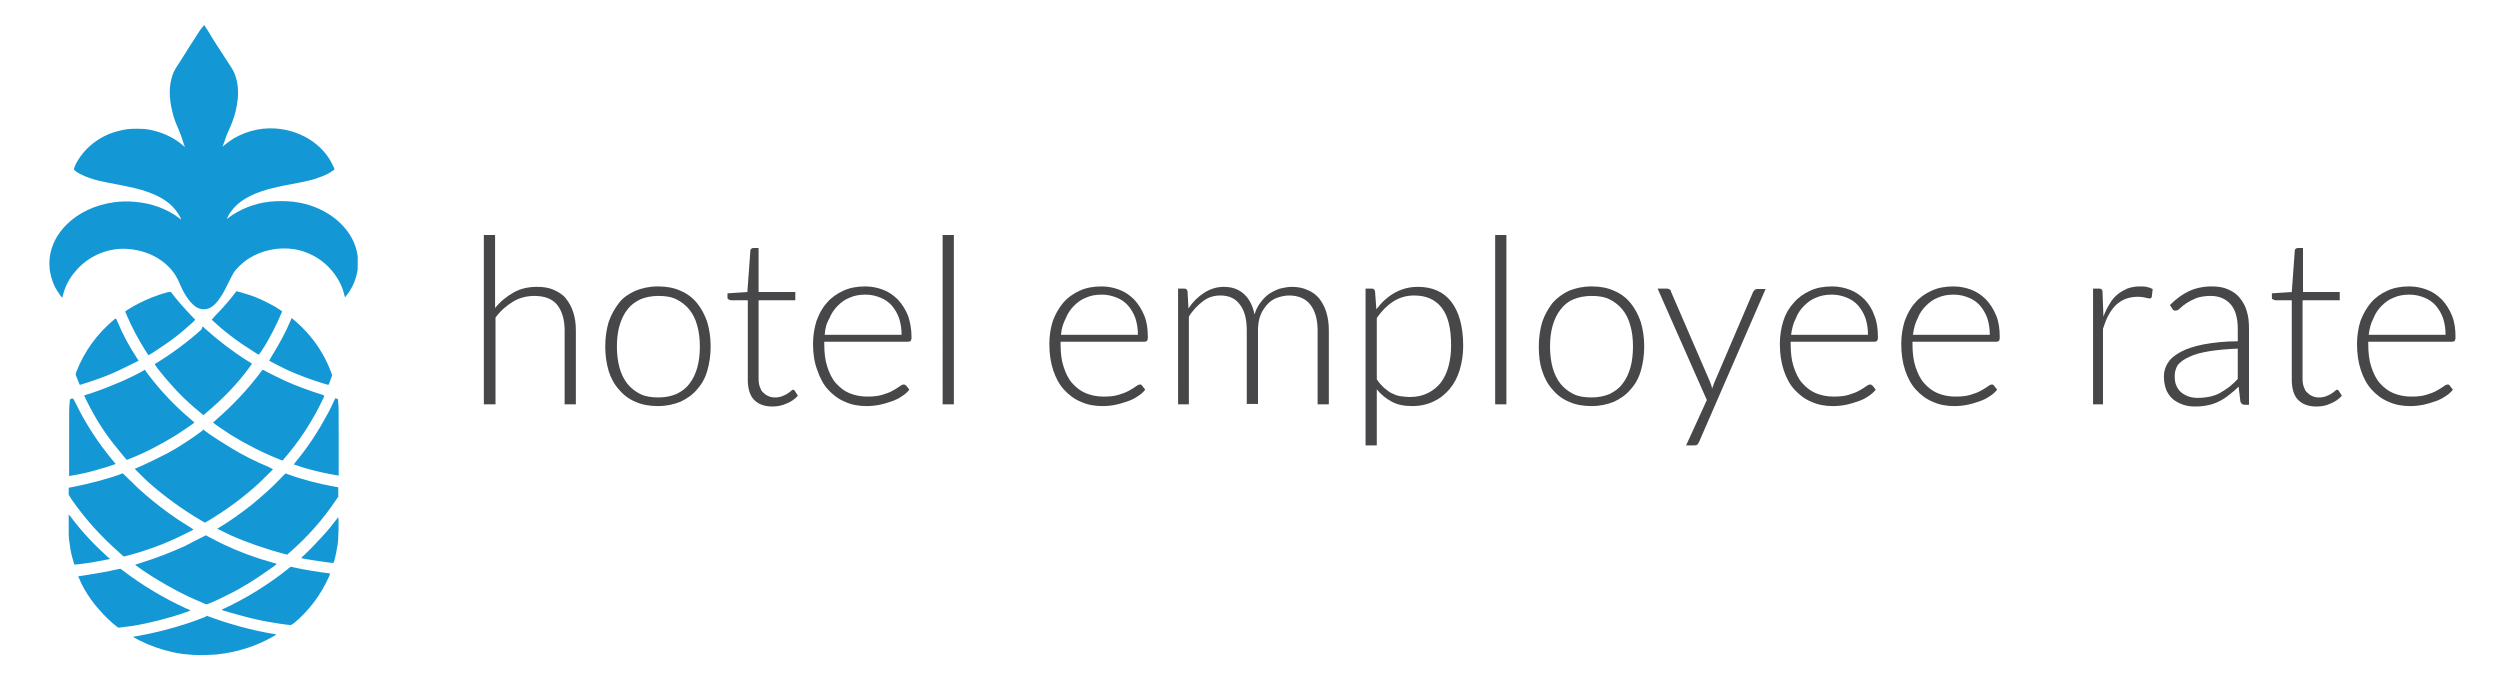
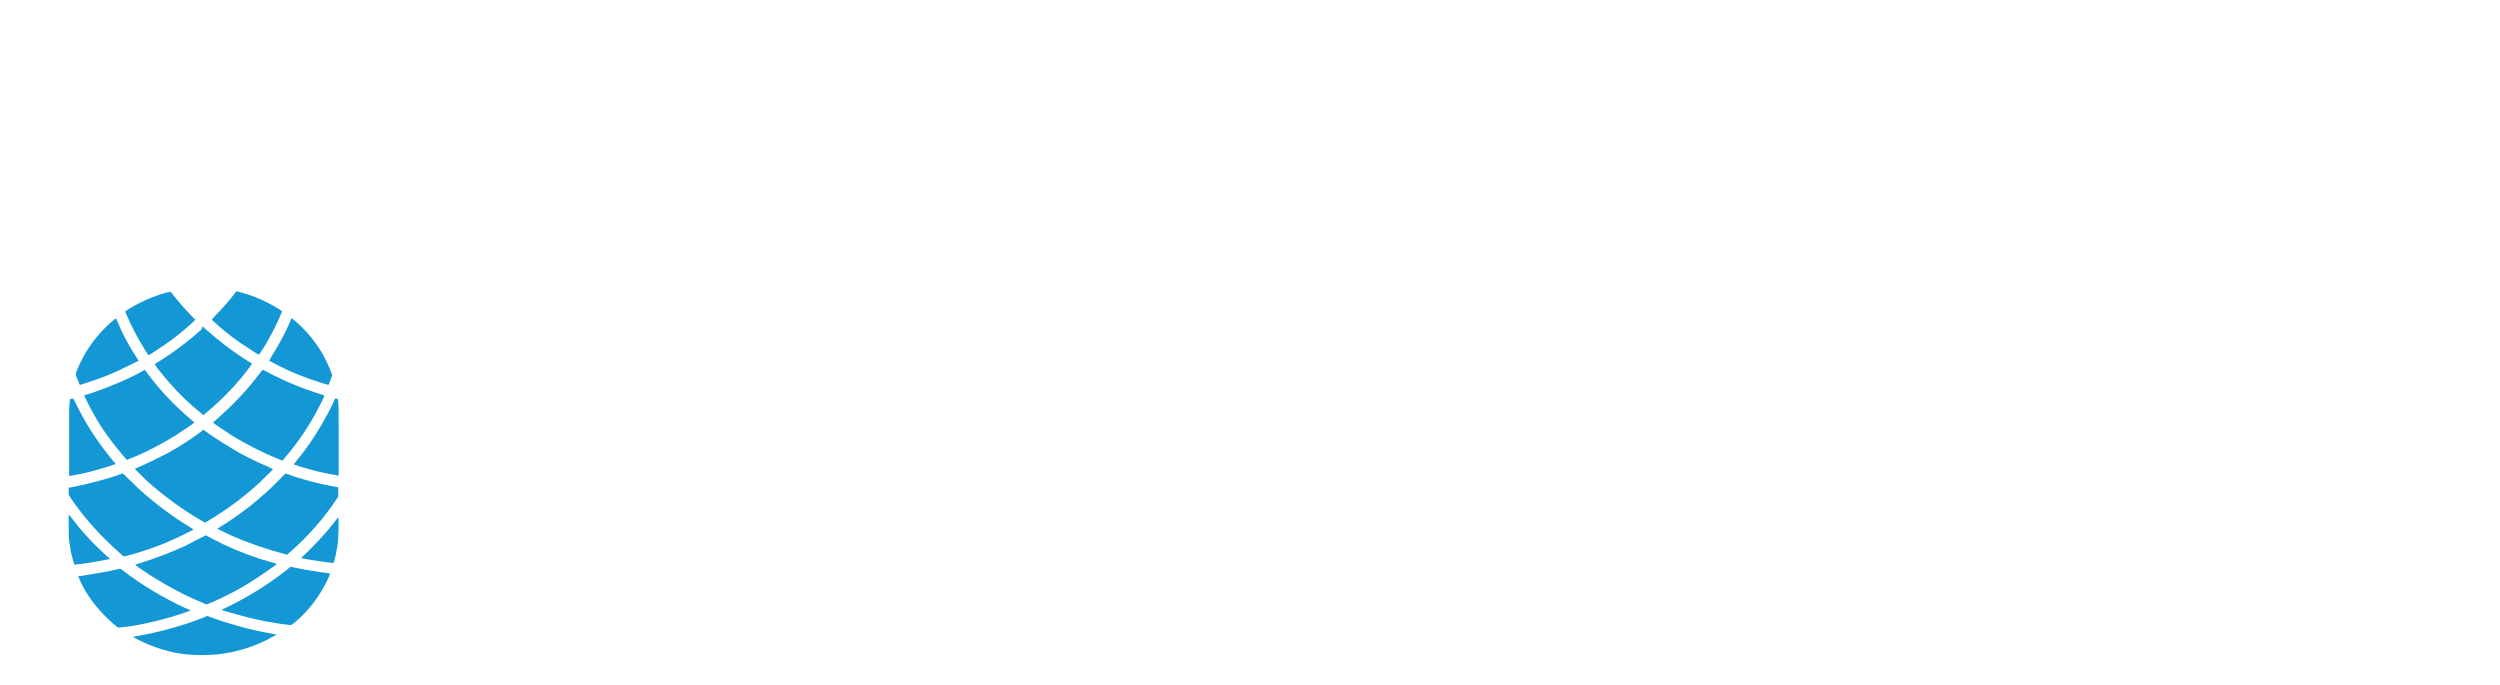
<svg xmlns="http://www.w3.org/2000/svg" xmlns:xlink="http://www.w3.org/1999/xlink" version="1.1" id="Layer_1" x="0px" y="0px" viewBox="0 0 578.7 158.5" style="enable-background:new 0 0 578.7 158.5;" xml:space="preserve">
  <style type="text/css">
	.st0{clip-path:url(#SVGID_2_);fill:#1498D5;}
	.st1{fill:#1498D5;}
	.st2{fill:#474749;}
</style>
  <g>
    <g>
      <g>
        <defs>
-           <rect id="SVGID_1_" x="11.4" y="5.7" width="71.4" height="146" />
-         </defs>
+           </defs>
        <clipPath id="SVGID_2_">
          <use xlink:href="#SVGID_1_" style="overflow:visible;" />
        </clipPath>
-         <path class="st0" d="M46.1,7.3c-1.5,2.3-2.8,4.4-4.2,6.6c-1.3,2-1.7,2.6-2,3.6c-0.4,1.2-0.6,2.4-0.6,3.9c0,1.5,0.2,2.8,0.6,4.5     c0.3,1.3,0.7,2.4,1.5,4.2c0.3,0.7,0.6,1.5,1,2.8l0.4,1.1l-0.4-0.3c-1.8-1.6-4.2-2.8-6.6-3.4c-1.4-0.4-2.5-0.5-4.1-0.5     c-1.7,0-2.7,0.1-4.2,0.5c-4.2,1-7.7,3.7-9.7,7.2c-0.3,0.5-0.7,1.5-0.7,1.7c0,0.1,0.8,0.8,1.5,1.1c0.6,0.3,1.3,0.6,2.1,0.9     c1.5,0.5,2.6,0.8,7,1.6c2.9,0.6,4.8,1,6.4,1.6c3.4,1.2,5.6,2.7,7.1,5c0.3,0.4,0.8,1.4,0.7,1.4c0,0-0.2-0.1-0.4-0.3     c-2.9-2.2-6.5-3.5-10.5-3.8c-1.3-0.1-3.1-0.1-4.5,0.1c-4.4,0.6-8.3,2.4-11.1,5.2c-2.2,2.2-3.5,4.7-3.9,7.6     c-0.1,0.9-0.1,2.6,0.1,3.4c0.3,1.6,0.9,3.3,1.9,4.7c0.3,0.5,0.9,1.3,0.9,1.2c0,0,0.1-0.3,0.2-0.7c0.5-1.9,1.4-3.7,2.7-5.2     c2.8-3.5,7.3-5.6,11.8-5.4c4.9,0.2,9.2,2.5,11.5,6.1c0.3,0.5,0.7,1.2,1.1,2.2c1.2,2.8,2.7,4.7,4.1,5.4c0.5,0.2,0.9,0.3,1.4,0.3     c1.4,0,2.6-0.9,3.9-2.9c0.6-0.9,1.1-1.8,1.7-3.1c0.6-1.2,0.9-1.8,1.3-2.5c0.4-0.6,0.9-1.1,1.5-1.7c0.7-0.6,1.1-1,1.9-1.5     c3.1-2,7-2.8,10.7-2.2c4.7,0.8,8.7,3.9,10.7,8.2c0.4,0.9,0.6,1.5,0.9,2.7l0.1,0.2l0.3-0.4c1-1.2,1.8-2.8,2.2-4.2     c0.3-1.2,0.5-2,0.5-3.3c0-1.4-0.2-2.5-0.6-3.8c-1.8-5.4-7.5-9.6-14.4-10.4c-1.8-0.2-3.8-0.2-5.6,0c-3.5,0.4-6.9,1.8-9.4,3.7     c-0.2,0.2-0.4,0.3-0.4,0.3c0-0.1,0.5-1.1,0.8-1.5c1.7-2.5,4.5-4.2,8.8-5.4c1.2-0.3,2.7-0.7,5.5-1.2c3.7-0.7,4.9-1,6.2-1.5     c1.5-0.5,2.6-1.1,3.4-1.7c0.3-0.2,0.3-0.2-0.1-1c-2-4.5-6.6-7.7-11.9-8.5c-3.9-0.6-7.8,0.2-11.2,2.2c-0.6,0.4-1.6,1.1-2.2,1.6     L51.5,34l0.4-1.1c0.5-1.4,0.7-2.1,1.1-2.8c1-2.3,1.5-3.8,1.8-5.6c0.2-1.1,0.3-1.9,0.3-3c0-1.6-0.2-2.7-0.6-3.9     c-0.3-1-0.7-1.6-2-3.6c-1.4-2.2-2.8-4.2-4.2-6.6c-0.6-0.9-1-1.6-1-1.6S46.6,6.5,46.1,7.3L46.1,7.3z" />
      </g>
      <path class="st1" d="M38.6,67.7c-2.3,0.6-4.7,1.6-6.6,2.6c-1.2,0.6-3,1.7-3,1.8c0,0,0.1,0.4,0.3,0.8c1.2,2.8,2.7,5.6,4.2,8    c0.8,1.2,0.8,1.3,0.9,1.3c0.1,0,1.4-0.8,2.4-1.5c2-1.3,4.2-2.9,5.9-4.4c1.2-1,2.5-2.2,2.5-2.3c0,0-0.4-0.4-0.8-0.8    c-1.7-1.8-3.4-3.7-4.6-5.3c-0.1-0.2-0.3-0.3-0.3-0.3C39.5,67.5,39,67.6,38.6,67.7L38.6,67.7z M54.5,67.7c-1.1,1.5-3,3.7-4.7,5.4    C49.4,73.6,49,74,49,74c0,0,1.1,1,2,1.8c2,1.7,4.4,3.5,6.5,4.8c0.9,0.6,2.3,1.5,2.4,1.5c0.1,0,0.8-1.1,1.5-2.2    c1.3-2.2,2.7-4.9,3.6-7.1c0.1-0.3,0.3-0.6,0.3-0.7c0-0.1-0.8-0.6-1.8-1.2c-2-1.1-3.8-2-6-2.7c-0.9-0.3-2.7-0.8-2.8-0.8    C54.7,67.5,54.6,67.6,54.5,67.7L54.5,67.7z M26.5,73.9c-4.1,3.4-7,7.5-8.8,12.1l-0.2,0.7l0.2,0.5c0.4,0.9,0.7,1.9,0.8,1.9    c0.1,0,1.8-0.6,2.5-0.8c2.4-0.8,4.5-1.6,6.6-2.6c1.2-0.6,4.5-2.2,4.5-2.2c0,0-0.2-0.3-0.4-0.6c-1.7-2.6-3.3-5.5-4.4-8.2    c-0.2-0.5-0.4-0.8-0.4-0.9C26.7,73.7,26.6,73.8,26.5,73.9L26.5,73.9z M67.4,73.9c-1.3,3.1-2.9,6-4.6,8.7c-0.3,0.5-0.5,0.9-0.5,0.9    c0,0,0.4,0.2,2.1,1.1c2.7,1.4,5.2,2.4,8.1,3.4c1.2,0.4,3.4,1.1,3.5,1.1c0.1,0,0.3-0.6,0.7-1.7l0.2-0.5l-0.2-0.6    c-1.2-3.2-2.8-6-5-8.6c-1-1.2-2.4-2.6-3.6-3.6l-0.6-0.5L67.4,73.9L67.4,73.9z M46.6,76.3c-3.1,2.8-7,5.7-10.5,7.8    c-0.2,0.1-0.3,0.2-0.3,0.2c0,0,0.3,0.4,0.6,0.9c2.5,3.2,5.2,6.2,8.3,8.9c0.8,0.7,2.4,2,2.4,2c0,0,0.4-0.3,0.8-0.7    c3.7-3.1,7-6.5,9.8-10.3c0.3-0.5,0.6-0.8,0.6-0.9s-0.4-0.3-0.9-0.6c-3.5-2.2-6.9-4.8-9.9-7.5c-0.3-0.3-0.5-0.5-0.6-0.5    S46.8,76,46.6,76.3L46.6,76.3z M33,85.9c-0.8,0.5-3.3,1.7-4.4,2.2c-2.8,1.2-6.3,2.6-8.7,3.3c-0.3,0.1-0.4,0.1-0.4,0.2    c0,0.1,1.1,2.3,1.5,3c1.8,3.4,3.8,6.4,6.3,9.4c0.7,0.9,1.9,2.3,2,2.4c0.1,0.1,0.2,0,0.7-0.2c3.6-1.4,7.4-3.4,10.8-5.5    c1.4-0.9,4.2-2.8,4.2-2.9c0,0-0.3-0.3-0.8-0.7c-3.8-3.2-7.2-6.8-10.1-10.7c-0.3-0.5-0.6-0.8-0.6-0.8C33.5,85.6,33.2,85.8,33,85.9    L33,85.9z M60.3,86.2c-3,4-6.4,7.6-10.2,10.9c-0.4,0.4-0.8,0.7-0.8,0.7c0,0.1,2.8,2,4.2,2.9c3.4,2.1,7.3,4.1,11.1,5.6    c0.4,0.2,0.8,0.3,0.8,0.3c0,0,0.3-0.3,0.6-0.7c3.1-3.6,5.6-7.4,7.7-11.4c0.6-1.2,1.4-2.8,1.4-2.9c0,0-0.2-0.1-0.4-0.2    c-2.3-0.7-6-2-8.6-3.2c-1.5-0.7-4-1.9-5-2.5l-0.3-0.1L60.3,86.2L60.3,86.2z M16.5,92.3c-0.2,0.1-0.3,0.1-0.3,0.2    c0,0.1-0.1,0.5-0.1,0.9c-0.1,0.7-0.1,1.6-0.1,8.8c0,4.4,0,8,0,8c0.1,0,1.5-0.3,2.2-0.4c2.1-0.4,4.2-1,6.2-1.6    c1.2-0.4,2.4-0.8,2.4-0.8c0,0-0.3-0.3-0.6-0.7c-3.5-4.2-6.3-8.5-8.6-13.2c-0.4-0.8-0.6-1.2-0.7-1.2C16.8,92.2,16.6,92.3,16.5,92.3    L16.5,92.3z M77.5,92.4c-0.2,0.5-1.1,2.4-1.6,3.3c-2.1,3.9-4.4,7.5-7.2,10.9c-0.4,0.5-0.7,0.9-0.7,0.9c0,0,0.6,0.2,1.8,0.6    c1.9,0.6,4.3,1.2,6.4,1.6c0.7,0.1,2.2,0.4,2.2,0.4c0,0,0-3.6,0-8c0-7.2,0-8.1-0.1-8.8c0-0.4-0.1-0.9-0.1-0.9    c0-0.1-0.1-0.1-0.2-0.1c-0.1,0-0.2,0-0.3-0.1C77.5,92.3,77.5,92.3,77.5,92.4L77.5,92.4z M46.7,99.8c-2.3,1.7-5.1,3.6-7.9,5.1    c-1.9,1-5.2,2.6-7.1,3.4c-0.2,0.1-0.5,0.2-0.5,0.2c0,0.1,1.9,1.9,2.9,2.9c3.8,3.4,8.2,6.6,12.5,9.1c0.3,0.2,0.6,0.3,0.7,0.4    l0.1,0.1l0.9-0.5c4.3-2.6,8.1-5.4,11.8-8.8c0.8-0.8,3.1-3,3.1-3.1c0,0-0.5-0.2-1-0.5c-2.9-1.2-6.1-2.8-8.7-4.4    c-2.1-1.3-4.4-2.7-6.1-4c-0.2-0.2-0.4-0.3-0.4-0.3C47.1,99.5,46.9,99.6,46.7,99.8L46.7,99.8z M27.8,109.8c-3,1.1-7.3,2.2-10.8,2.9    l-1.1,0.2l0,0.8l0,0.8l0.6,1c3.1,4.5,6.8,8.6,11.1,12.4c0.4,0.4,0.8,0.7,0.9,0.8l0.2,0.1l0.5-0.1c4.6-1.2,9-2.8,13.2-4.9    c1-0.5,2.4-1.2,2.4-1.2c0,0-0.3-0.2-0.7-0.5c-4.3-2.6-8-5.4-11.7-8.7c-0.5-0.4-1.5-1.5-2.4-2.3c-0.8-0.8-1.5-1.5-1.6-1.5    C28.5,109.5,28.2,109.6,27.8,109.8L27.8,109.8z M64.8,110.9c-2.2,2.3-4.2,4-6.6,6c-2.3,1.8-5.2,3.9-7.6,5.3    c-0.2,0.1-0.3,0.2-0.3,0.2c0,0,1.9,0.9,3.1,1.5c3.8,1.7,8.2,3.2,12.3,4.3l0.8,0.2l0.3-0.3c4.4-3.8,8-7.9,11-12.4l0.5-0.7l0-1.1    l0-1.1l-1.1-0.2c-3.4-0.6-7.6-1.7-10.5-2.8c-0.3-0.1-0.6-0.2-0.6-0.2C66,109.7,65.4,110.2,64.8,110.9L64.8,110.9z M15.9,121.7    c0,1.9,0,2.8,0.1,3.3c0.2,1.6,0.4,3,0.8,4.3c0.3,1.2,0.4,1.4,0.5,1.4c0.2,0,2.8-0.3,3.9-0.5c1.7-0.3,4.2-0.8,4.3-0.8    c0,0-0.3-0.3-0.7-0.6c-3.1-2.8-5.9-5.8-8.3-9c-0.3-0.4-0.6-0.7-0.6-0.7C15.9,119.1,15.9,119.8,15.9,121.7L15.9,121.7z M78,120.1    c-0.9,1.2-2.2,2.8-3.5,4.2c-0.9,1-3.1,3.3-4.1,4.2c-0.6,0.5-0.7,0.7-0.6,0.7c0.5,0.2,7.2,1.2,7.4,1.1c0.1,0,0.6-2,0.8-3.4    c0.2-0.9,0.3-1.9,0.3-2.8c0.1-0.9,0.1-4.3,0-4.3C78.3,119.7,78.1,119.9,78,120.1L78,120.1z M47.1,124.2c-0.8,0.4-3.4,1.7-4.3,2.2    c-3.3,1.5-6.7,2.8-10.2,3.9c-0.7,0.2-1.2,0.4-1.3,0.4c-0.1,0.1,3,2.2,4.5,3.1c3.4,2.1,6.9,4,10.8,5.6c0.6,0.3,1.1,0.5,1.2,0.5    c0.2,0,2.4-0.9,4.7-2.1c3.5-1.7,6.5-3.6,9.6-5.8c1.2-0.8,2-1.4,1.9-1.5c0,0-0.5-0.2-1-0.3c-4-1.1-7.7-2.5-11.3-4.2    c-1-0.5-3.2-1.6-3.7-1.9l-0.3-0.2L47.1,124.2L47.1,124.2z M66.4,131.9c-4.3,3.4-9.4,6.6-14.6,9c-0.3,0.1-0.5,0.2-0.4,0.3    c0.1,0.1,2.5,0.8,3.7,1.1c2.8,0.8,5.8,1.5,8.6,1.9c1,0.2,3.5,0.5,3.6,0.5c0.1,0,0.3-0.2,0.8-0.5c3.5-2.9,6.2-6.6,8-10.6    c0.2-0.4,0.3-0.8,0.3-0.8c0,0-0.1-0.1-0.3-0.1c-1.8-0.2-6.2-0.9-8.3-1.4c-0.2-0.1-0.4-0.1-0.5-0.1    C67.2,131.3,66.8,131.5,66.4,131.9L66.4,131.9z M27.1,131.8c-2.1,0.5-5.1,1-7.6,1.4c-0.7,0.1-1.3,0.2-1.4,0.2c0,0,0.5,1.1,0.8,1.8    c1.7,3.4,4.2,6.4,7.1,9c0.5,0.4,1.3,1.1,1.4,1.1c0.1,0,1.6-0.2,3.2-0.4c4.2-0.7,8.5-1.8,12.5-3.2c0.5-0.2,1-0.4,1-0.4    c0,0-0.5-0.3-1.1-0.5c-5.2-2.4-10.2-5.4-14.5-8.7c-0.3-0.2-0.5-0.4-0.6-0.4C28,131.6,27.6,131.7,27.1,131.8L27.1,131.8z     M47.5,142.8c-0.5,0.2-3.1,1.2-4.4,1.6c-3.7,1.2-7.3,2.1-11.1,2.8c-0.6,0.1-1.2,0.2-1.2,0.2c-0.1,0,0.6,0.4,1.6,0.9    c2.2,1.1,4.7,2,7.3,2.6c1.5,0.4,3.5,0.6,5.2,0.7c1.1,0.1,4.1,0,5.2-0.1c4.8-0.5,9.2-1.9,13.2-4.2c0.4-0.2,0.7-0.4,0.7-0.4    c0,0-0.4-0.1-0.9-0.2c-4.9-0.8-10.2-2.3-14.8-4c-0.3-0.1-0.6-0.2-0.6-0.2C47.8,142.7,47.7,142.7,47.5,142.8L47.5,142.8z" />
    </g>
-     <path class="st2" d="M114.6,93.6h-2.6V54.4h2.6v16.9c1.2-1.5,2.7-2.7,4.3-3.6c1.6-0.9,3.4-1.3,5.4-1.3l0,0c1.5,0,2.8,0.2,3.9,0.7   c1.1,0.5,2.1,1.1,2.8,2c0.7,0.9,1.3,1.9,1.7,3.2c0.4,1.2,0.6,2.6,0.6,4.2l0,0v17.1h-2.6V76.5c0-2.5-0.6-4.5-1.7-5.9   c-1.1-1.4-2.9-2.1-5.3-2.1l0,0c-1.7,0-3.4,0.4-4.9,1.3c-1.5,0.9-2.9,2.1-4.1,3.7l0,0V93.6L114.6,93.6z M140.1,80.2L140.1,80.2   c0-2.1,0.3-4,0.8-5.7c0.6-1.7,1.4-3.1,2.4-4.4s2.3-2.1,3.8-2.8c1.5-0.6,3.2-1,5.2-1l0,0c1.9,0,3.7,0.3,5.2,1   c1.5,0.6,2.8,1.6,3.8,2.8c1,1.2,1.8,2.7,2.4,4.4c0.5,1.7,0.8,3.6,0.8,5.7l0,0c0,2.1-0.3,4-0.8,5.7c-0.5,1.7-1.3,3.1-2.4,4.3   c-1,1.2-2.3,2.1-3.8,2.8c-1.5,0.6-3.2,1-5.2,1l0,0c-1.9,0-3.7-0.3-5.2-1c-1.5-0.6-2.8-1.6-3.8-2.8c-1.1-1.2-1.9-2.7-2.4-4.3   C140.4,84.2,140.1,82.3,140.1,80.2L140.1,80.2z M142.8,80.2L142.8,80.2c0,1.8,0.2,3.4,0.6,4.9c0.4,1.4,1,2.7,1.8,3.7   c0.8,1,1.8,1.8,3,2.4c1.2,0.6,2.6,0.8,4.2,0.8l0,0c1.6,0,3-0.3,4.2-0.8c1.2-0.6,2.2-1.3,3-2.4c0.8-1,1.4-2.3,1.8-3.7   c0.4-1.4,0.6-3.1,0.6-4.9l0,0c0-1.8-0.2-3.4-0.6-4.8c-0.4-1.5-1-2.7-1.8-3.7c-0.8-1-1.8-1.8-3-2.4c-1.2-0.6-2.6-0.8-4.2-0.8l0,0   c-1.6,0-3,0.3-4.2,0.8c-1.2,0.6-2.2,1.3-3,2.4c-0.8,1-1.4,2.3-1.8,3.7C143,76.8,142.8,78.4,142.8,80.2L142.8,80.2z M168.4,68.9   L168.4,68.9v-1l4.6-0.3l0.7-9.6c0-0.2,0.1-0.3,0.2-0.4c0.1-0.1,0.3-0.2,0.5-0.2l0,0h1.2v10.2h8.5v1.9h-8.5v18.2   c0,0.7,0.1,1.4,0.3,1.9c0.2,0.5,0.4,1,0.8,1.3c0.3,0.3,0.7,0.6,1.2,0.8c0.4,0.2,0.9,0.3,1.5,0.3l0,0c0.6,0,1.2-0.1,1.7-0.3   c0.5-0.2,0.9-0.4,1.2-0.6c0.3-0.2,0.6-0.4,0.8-0.6c0.2-0.2,0.4-0.3,0.5-0.3l0,0c0.1,0,0.3,0.1,0.4,0.3l0,0l0.7,1.1   c-0.7,0.8-1.6,1.4-2.6,1.8c-1.1,0.5-2.2,0.7-3.3,0.7l0,0c-1.8,0-3.2-0.5-4.2-1.5c-1-1-1.5-2.6-1.5-4.7l0,0V69.5h-3.9   c-0.2,0-0.4-0.1-0.5-0.2C168.5,69.3,168.4,69.1,168.4,68.9L168.4,68.9z M188.2,79.6L188.2,79.6c0-1.9,0.3-3.7,0.8-5.3   c0.6-1.6,1.3-3,2.4-4.2c1-1.2,2.3-2.1,3.8-2.8c1.5-0.7,3.2-1,5.1-1l0,0c1.5,0,2.9,0.3,4.2,0.8c1.3,0.5,2.4,1.3,3.4,2.3   c0.9,1,1.7,2.2,2.3,3.7c0.5,1.5,0.8,3.1,0.8,5l0,0c0,0.4-0.1,0.7-0.2,0.8c-0.1,0.1-0.3,0.2-0.5,0.2l0,0h-19.5v0.5   c0,2,0.2,3.8,0.7,5.3c0.5,1.5,1.1,2.8,2,3.8c0.9,1,1.9,1.8,3.1,2.3c1.2,0.5,2.6,0.8,4.1,0.8l0,0c1.3,0,2.5-0.1,3.5-0.4   c1-0.3,1.8-0.6,2.5-1c0.7-0.4,1.2-0.7,1.6-1c0.4-0.3,0.7-0.4,0.9-0.4l0,0c0.2,0,0.4,0.1,0.6,0.3l0,0l0.7,0.9   c-0.4,0.5-1,1.1-1.7,1.5c-0.7,0.5-1.5,0.9-2.4,1.2c-0.9,0.3-1.8,0.6-2.8,0.8s-2,0.3-3,0.3l0,0c-1.8,0-3.5-0.3-5-1   c-1.5-0.6-2.8-1.6-3.9-2.8c-1.1-1.2-1.9-2.7-2.5-4.5C188.5,83.9,188.2,81.9,188.2,79.6L188.2,79.6z M190.9,77.5L190.9,77.5h17.8   c0-1.4-0.2-2.7-0.6-3.9c-0.4-1.1-1-2.1-1.7-2.9c-0.7-0.8-1.6-1.4-2.6-1.8c-1-0.4-2.1-0.7-3.4-0.7l0,0c-1.4,0-2.6,0.2-3.7,0.7   c-1.1,0.4-2,1.1-2.8,1.9c-0.8,0.8-1.5,1.8-1.9,2.9C191.3,74.8,191,76.1,190.9,77.5L190.9,77.5z M220.8,93.6h-2.6V54.4h2.6V93.6   L220.8,93.6z M242.9,79.6L242.9,79.6c0-1.9,0.3-3.7,0.8-5.3c0.6-1.6,1.4-3,2.4-4.2c1-1.2,2.3-2.1,3.8-2.8c1.5-0.7,3.2-1,5.1-1l0,0   c1.5,0,2.9,0.3,4.2,0.8c1.3,0.5,2.4,1.3,3.4,2.3c0.9,1,1.7,2.2,2.3,3.7c0.6,1.5,0.8,3.1,0.8,5l0,0c0,0.4-0.1,0.7-0.2,0.8   c-0.1,0.1-0.3,0.2-0.5,0.2l0,0h-19.5v0.5c0,2,0.2,3.8,0.7,5.3c0.5,1.5,1.1,2.8,2,3.8c0.9,1,1.9,1.8,3.1,2.3   c1.2,0.5,2.6,0.8,4.1,0.8l0,0c1.4,0,2.5-0.1,3.5-0.4c1-0.3,1.8-0.6,2.5-1c0.7-0.4,1.2-0.7,1.6-1c0.4-0.3,0.7-0.4,0.9-0.4l0,0   c0.2,0,0.4,0.1,0.5,0.3l0,0l0.7,0.9c-0.4,0.5-1,1.1-1.7,1.5c-0.7,0.5-1.5,0.9-2.4,1.2c-0.9,0.3-1.8,0.6-2.8,0.8c-1,0.2-2,0.3-3,0.3   l0,0c-1.8,0-3.5-0.3-5-1c-1.5-0.6-2.8-1.6-3.9-2.8c-1.1-1.2-1.9-2.7-2.5-4.5C243.2,83.9,242.9,81.9,242.9,79.6L242.9,79.6z    M245.6,77.5L245.6,77.5h17.8c0-1.4-0.2-2.7-0.6-3.9c-0.4-1.1-1-2.1-1.7-2.9c-0.7-0.8-1.6-1.4-2.6-1.8c-1-0.4-2.1-0.7-3.4-0.7l0,0   c-1.4,0-2.6,0.2-3.7,0.7c-1.1,0.4-2,1.1-2.8,1.9c-0.8,0.8-1.5,1.8-1.9,2.9C246.1,74.8,245.7,76.1,245.6,77.5L245.6,77.5z    M275.3,93.6h-2.6V66.8h1.4c0.5,0,0.7,0.2,0.8,0.7l0,0l0.2,3.9c1-1.5,2.2-2.7,3.6-3.6c1.4-0.9,2.9-1.4,4.6-1.4l0,0   c2,0,3.5,0.6,4.7,1.7c1.2,1.1,2,2.7,2.4,4.7l0,0c0.3-1.1,0.8-2,1.4-2.8c0.6-0.8,1.3-1.5,2-2c0.8-0.5,1.6-0.9,2.5-1.2   c0.9-0.2,1.8-0.4,2.7-0.4l0,0c1.3,0,2.5,0.2,3.6,0.7c1.1,0.4,2,1.1,2.7,1.9c0.7,0.9,1.3,1.9,1.7,3.2c0.4,1.3,0.6,2.7,0.6,4.3l0,0   v17.1H305V76.5c0-2.6-0.6-4.6-1.7-6c-1.1-1.4-2.8-2.1-4.9-2.1l0,0c-0.9,0-1.8,0.2-2.7,0.5c-0.9,0.3-1.6,0.8-2.3,1.5   c-0.6,0.7-1.2,1.5-1.6,2.5c-0.4,1-0.6,2.2-0.6,3.5l0,0v17.1h-2.6V76.5c0-2.6-0.5-4.6-1.6-6c-1-1.4-2.5-2.1-4.5-2.1l0,0   c-1.5,0-2.8,0.4-4,1.3c-1.2,0.9-2.4,2.1-3.3,3.6l0,0V93.6L275.3,93.6z M318.7,103.1h-2.6V66.8h1.4c0.5,0,0.7,0.2,0.8,0.7l0,0   l0.3,4.1c1.2-1.6,2.6-2.9,4.2-3.8c1.6-0.9,3.4-1.4,5.4-1.4l0,0c3.3,0,5.9,1.1,7.7,3.4c1.8,2.3,2.8,5.7,2.8,10.3l0,0   c0,2-0.3,3.8-0.8,5.5c-0.5,1.7-1.3,3.2-2.3,4.4c-1,1.2-2.2,2.2-3.7,2.9c-1.4,0.7-3.1,1.1-5,1.1l0,0c-1.8,0-3.4-0.3-4.7-1   c-1.3-0.7-2.5-1.6-3.5-2.9l0,0V103.1L318.7,103.1z M318.7,73.6v14.2c0.5,0.8,1.1,1.4,1.6,1.9c0.6,0.5,1.2,1,1.8,1.3   c0.6,0.3,1.3,0.6,2,0.7c0.7,0.1,1.5,0.2,2.2,0.2l0,0c1.6,0,3-0.3,4.2-0.9c1.2-0.6,2.2-1.4,3-2.4c0.8-1.1,1.4-2.3,1.8-3.8   c0.4-1.5,0.6-3.1,0.6-4.8l0,0c0-4-0.7-6.9-2.2-8.8c-1.5-1.9-3.6-2.8-6.4-2.8l0,0c-1.8,0-3.4,0.5-4.8,1.4   C321.1,70.7,319.8,72,318.7,73.6L318.7,73.6L318.7,73.6z M348.7,93.6h-2.6V54.4h2.6V93.6L348.7,93.6z M356.2,80.2L356.2,80.2   c0-2.1,0.3-4,0.8-5.7c0.6-1.7,1.4-3.1,2.4-4.4c1.1-1.2,2.3-2.1,3.8-2.8c1.5-0.6,3.2-1,5.2-1l0,0c1.9,0,3.7,0.3,5.2,1   c1.5,0.6,2.8,1.6,3.8,2.8c1,1.2,1.8,2.7,2.4,4.4c0.5,1.7,0.8,3.6,0.8,5.7l0,0c0,2.1-0.3,4-0.8,5.7c-0.5,1.7-1.3,3.1-2.4,4.3   c-1,1.2-2.3,2.1-3.8,2.8c-1.5,0.6-3.2,1-5.2,1l0,0c-1.9,0-3.7-0.3-5.2-1c-1.5-0.6-2.8-1.6-3.8-2.8c-1.1-1.2-1.9-2.7-2.4-4.3   C356.4,84.2,356.2,82.3,356.2,80.2L356.2,80.2z M358.8,80.2L358.8,80.2c0,1.8,0.2,3.4,0.6,4.9c0.4,1.4,1,2.7,1.8,3.7   c0.8,1,1.8,1.8,3,2.4c1.2,0.6,2.6,0.8,4.2,0.8l0,0c1.6,0,3-0.3,4.2-0.8c1.2-0.6,2.2-1.3,3-2.4c0.8-1,1.4-2.3,1.8-3.7   c0.4-1.4,0.6-3.1,0.6-4.9l0,0c0-1.8-0.2-3.4-0.6-4.8c-0.4-1.5-1-2.7-1.8-3.7c-0.8-1-1.8-1.8-3-2.4c-1.2-0.6-2.6-0.8-4.2-0.8l0,0   c-1.6,0-3,0.3-4.2,0.8s-2.2,1.3-3,2.4c-0.8,1-1.4,2.3-1.8,3.7C359,76.8,358.8,78.4,358.8,80.2L358.8,80.2z M395.1,92.6l-11.4-25.8   h2.1c0.3,0,0.5,0.1,0.7,0.2c0.2,0.1,0.3,0.3,0.3,0.5l0,0l9,20.8c0.1,0.3,0.2,0.5,0.3,0.8s0.2,0.6,0.2,0.9l0,0   c0.1-0.3,0.2-0.6,0.3-0.8c0.1-0.3,0.2-0.6,0.3-0.8l0,0l8.9-20.8c0.1-0.2,0.2-0.3,0.4-0.5c0.2-0.1,0.3-0.2,0.5-0.2l0,0h2l-15.4,35.4   c-0.1,0.2-0.2,0.4-0.4,0.6c-0.2,0.2-0.4,0.2-0.8,0.2l0,0h-1.8L395.1,92.6L395.1,92.6z M412,79.6L412,79.6c0-1.9,0.3-3.7,0.8-5.3   c0.5-1.6,1.3-3,2.4-4.2c1-1.2,2.3-2.1,3.8-2.8c1.5-0.7,3.2-1,5.1-1l0,0c1.5,0,2.9,0.3,4.2,0.8c1.3,0.5,2.4,1.3,3.4,2.3   c0.9,1,1.7,2.2,2.2,3.7c0.6,1.5,0.8,3.1,0.8,5l0,0c0,0.4-0.1,0.7-0.2,0.8c-0.1,0.1-0.3,0.2-0.5,0.2l0,0h-19.5v0.5   c0,2,0.2,3.8,0.7,5.3c0.5,1.5,1.1,2.8,2,3.8c0.9,1,1.9,1.8,3.1,2.3c1.2,0.5,2.6,0.8,4.1,0.8l0,0c1.4,0,2.5-0.1,3.5-0.4   c1-0.3,1.8-0.6,2.5-1c0.7-0.4,1.2-0.7,1.6-1c0.4-0.3,0.7-0.4,0.9-0.4l0,0c0.2,0,0.4,0.1,0.6,0.3l0,0l0.7,0.9   c-0.4,0.5-1,1.1-1.7,1.5c-0.7,0.5-1.5,0.9-2.4,1.2c-0.9,0.3-1.8,0.6-2.8,0.8c-1,0.2-2,0.3-3,0.3l0,0c-1.8,0-3.5-0.3-5-1   c-1.5-0.6-2.8-1.6-3.9-2.8c-1.1-1.2-1.9-2.7-2.5-4.5C412.3,83.9,412,81.9,412,79.6L412,79.6z M414.6,77.5L414.6,77.5h17.8   c0-1.4-0.2-2.7-0.6-3.9c-0.4-1.1-1-2.1-1.7-2.9c-0.7-0.8-1.6-1.4-2.6-1.8c-1-0.4-2.1-0.7-3.4-0.7l0,0c-1.4,0-2.6,0.2-3.7,0.7   c-1.1,0.4-2,1.1-2.8,1.9c-0.8,0.8-1.5,1.8-1.9,2.9C415.1,74.8,414.8,76.1,414.6,77.5L414.6,77.5z M440.1,79.6L440.1,79.6   c0-1.9,0.3-3.7,0.8-5.3c0.6-1.6,1.3-3,2.4-4.2c1-1.2,2.3-2.1,3.8-2.8c1.5-0.7,3.2-1,5.1-1l0,0c1.5,0,2.9,0.3,4.2,0.8   c1.3,0.5,2.4,1.3,3.4,2.3c0.9,1,1.7,2.2,2.3,3.7c0.6,1.5,0.8,3.1,0.8,5l0,0c0,0.4-0.1,0.7-0.2,0.8c-0.1,0.1-0.3,0.2-0.5,0.2l0,0   h-19.5v0.5c0,2,0.2,3.8,0.7,5.3c0.5,1.5,1.1,2.8,2,3.8c0.9,1,1.9,1.8,3.1,2.3c1.2,0.5,2.6,0.8,4.1,0.8l0,0c1.4,0,2.5-0.1,3.5-0.4   c1-0.3,1.8-0.6,2.5-1c0.7-0.4,1.2-0.7,1.6-1c0.4-0.3,0.7-0.4,0.9-0.4l0,0c0.2,0,0.4,0.1,0.5,0.3l0,0l0.7,0.9   c-0.4,0.5-1,1.1-1.7,1.5c-0.7,0.5-1.5,0.9-2.4,1.2c-0.9,0.3-1.8,0.6-2.8,0.8c-1,0.2-2,0.3-3,0.3l0,0c-1.8,0-3.5-0.3-5-1   c-1.5-0.6-2.8-1.6-3.9-2.8c-1.1-1.2-1.9-2.7-2.5-4.5C440.4,83.9,440.1,81.9,440.1,79.6L440.1,79.6z M442.8,77.5L442.8,77.5h17.8   c0-1.4-0.2-2.7-0.6-3.9c-0.4-1.1-1-2.1-1.7-2.9c-0.7-0.8-1.6-1.4-2.6-1.8c-1-0.4-2.1-0.7-3.4-0.7l0,0c-1.4,0-2.6,0.2-3.7,0.7   c-1.1,0.4-2,1.1-2.8,1.9c-0.8,0.8-1.5,1.8-1.9,2.9C443.3,74.8,443,76.1,442.8,77.5L442.8,77.5z M487.1,93.6h-2.6V66.8h1.4   c0.3,0,0.5,0.1,0.6,0.2c0.1,0.1,0.2,0.3,0.2,0.7l0,0l0.2,5.6c0.4-1.1,0.9-2.1,1.4-2.9c0.5-0.9,1.1-1.6,1.8-2.2   c0.7-0.6,1.5-1,2.3-1.4c0.9-0.3,1.8-0.5,2.9-0.5l0,0c0.6,0,1.1,0,1.6,0.1c0.5,0.1,1,0.3,1.4,0.5l0,0l-0.2,1.8   c-0.1,0.3-0.3,0.4-0.5,0.4l0,0c-0.2,0-0.5-0.1-1-0.2c-0.4-0.1-1-0.2-1.8-0.2l0,0c-1,0-2,0.2-2.8,0.5s-1.5,0.8-2.2,1.4   c-0.6,0.6-1.2,1.4-1.7,2.3c-0.5,0.9-0.9,2-1.3,3.2l0,0V93.6L487.1,93.6z M500.9,87.1L500.9,87.1c0-1.1,0.3-2.2,1-3.2   c0.6-1,1.7-1.8,3-2.5s3.2-1.3,5.3-1.7c2.2-0.4,4.8-0.7,7.8-0.7l0,0v-2.8c0-2.5-0.5-4.4-1.6-5.7c-1.1-1.3-2.7-2-4.7-2l0,0   c-1.3,0-2.4,0.2-3.3,0.5c-0.9,0.4-1.7,0.8-2.3,1.2c-0.6,0.4-1.1,0.8-1.5,1.2c-0.4,0.4-0.7,0.5-1,0.5l0,0c-0.2,0-0.3,0-0.5-0.1   c-0.1-0.1-0.2-0.2-0.3-0.4l0,0l-0.5-0.8c1.4-1.4,2.9-2.5,4.4-3.2c1.5-0.7,3.3-1.1,5.3-1.1l0,0c1.4,0,2.7,0.2,3.8,0.7   c1.1,0.5,2,1.1,2.7,2c0.7,0.9,1.3,1.9,1.6,3.1c0.4,1.2,0.5,2.6,0.5,4.1l0,0v17.5h-1c-0.5,0-0.9-0.3-1-0.8l0,0l-0.4-3.4   c-0.7,0.7-1.5,1.4-2.2,1.9c-0.7,0.6-1.5,1.1-2.3,1.5c-0.8,0.4-1.6,0.7-2.6,0.9c-0.9,0.2-1.9,0.3-3,0.3l0,0c-0.9,0-1.8-0.1-2.7-0.4   c-0.9-0.3-1.6-0.7-2.3-1.2c-0.7-0.6-1.2-1.3-1.6-2.1C501.1,89.4,500.9,88.3,500.9,87.1L500.9,87.1z M503.4,87L503.4,87   c0,0.9,0.1,1.7,0.4,2.3c0.3,0.7,0.7,1.2,1.2,1.6c0.5,0.4,1.1,0.7,1.7,0.9c0.6,0.2,1.3,0.3,2,0.3l0,0c1,0,2-0.1,2.9-0.3   c0.9-0.2,1.7-0.5,2.4-0.9c0.7-0.4,1.4-0.9,2.1-1.4c0.6-0.5,1.3-1.1,1.9-1.8l0,0v-7c-2.5,0.1-4.7,0.3-6.6,0.6   c-1.8,0.3-3.4,0.7-4.6,1.3c-1.2,0.5-2.1,1.2-2.7,1.9C503.7,85.2,503.4,86,503.4,87L503.4,87z M525.9,68.9L525.9,68.9v-1l4.6-0.3   l0.7-9.6c0-0.2,0.1-0.3,0.2-0.4c0.1-0.1,0.3-0.2,0.5-0.2l0,0h1.2v10.2h8.5v1.9H533v18.2c0,0.7,0.1,1.4,0.3,1.9   c0.2,0.5,0.4,1,0.8,1.3c0.3,0.3,0.7,0.6,1.2,0.8c0.4,0.2,0.9,0.3,1.5,0.3l0,0c0.6,0,1.2-0.1,1.7-0.3c0.5-0.2,0.9-0.4,1.2-0.6   c0.3-0.2,0.6-0.4,0.8-0.6s0.4-0.3,0.5-0.3l0,0c0.1,0,0.3,0.1,0.4,0.3l0,0l0.7,1.1c-0.7,0.8-1.6,1.4-2.6,1.8c-1,0.5-2.1,0.7-3.3,0.7   l0,0c-1.8,0-3.2-0.5-4.2-1.5c-1-1-1.5-2.6-1.5-4.7l0,0V69.5h-3.8c-0.2,0-0.4-0.1-0.5-0.2C525.9,69.3,525.9,69.1,525.9,68.9   L525.9,68.9z M545.6,79.6L545.6,79.6c0-1.9,0.3-3.7,0.8-5.3c0.6-1.6,1.4-3,2.4-4.2c1-1.2,2.3-2.1,3.8-2.8c1.5-0.7,3.2-1,5.1-1l0,0   c1.5,0,2.9,0.3,4.2,0.8c1.3,0.5,2.4,1.3,3.4,2.3c0.9,1,1.7,2.2,2.3,3.7c0.6,1.5,0.8,3.1,0.8,5l0,0c0,0.4-0.1,0.7-0.2,0.8   c-0.1,0.1-0.3,0.2-0.5,0.2l0,0h-19.5v0.5c0,2,0.2,3.8,0.7,5.3c0.5,1.5,1.1,2.8,2,3.8c0.9,1,1.9,1.8,3.1,2.3   c1.2,0.5,2.6,0.8,4.1,0.8l0,0c1.4,0,2.5-0.1,3.5-0.4c1-0.3,1.8-0.6,2.5-1c0.7-0.4,1.2-0.7,1.6-1c0.4-0.3,0.7-0.4,0.9-0.4l0,0   c0.2,0,0.4,0.1,0.5,0.3l0,0l0.7,0.9c-0.4,0.5-1,1.1-1.7,1.5c-0.7,0.5-1.5,0.9-2.4,1.2c-0.9,0.3-1.8,0.6-2.8,0.8c-1,0.2-2,0.3-3,0.3   l0,0c-1.8,0-3.5-0.3-5-1c-1.5-0.6-2.8-1.6-3.9-2.8c-1.1-1.2-1.9-2.7-2.5-4.5C545.9,83.9,545.6,81.9,545.6,79.6L545.6,79.6z    M548.3,77.5L548.3,77.5h17.8c0-1.4-0.2-2.7-0.6-3.9c-0.4-1.1-1-2.1-1.7-2.9c-0.7-0.8-1.6-1.4-2.6-1.8c-1-0.4-2.1-0.7-3.4-0.7l0,0   c-1.4,0-2.6,0.2-3.7,0.7c-1.1,0.4-2,1.1-2.8,1.9s-1.5,1.8-1.9,2.9C548.8,74.8,548.5,76.1,548.3,77.5L548.3,77.5z" />
  </g>
</svg>